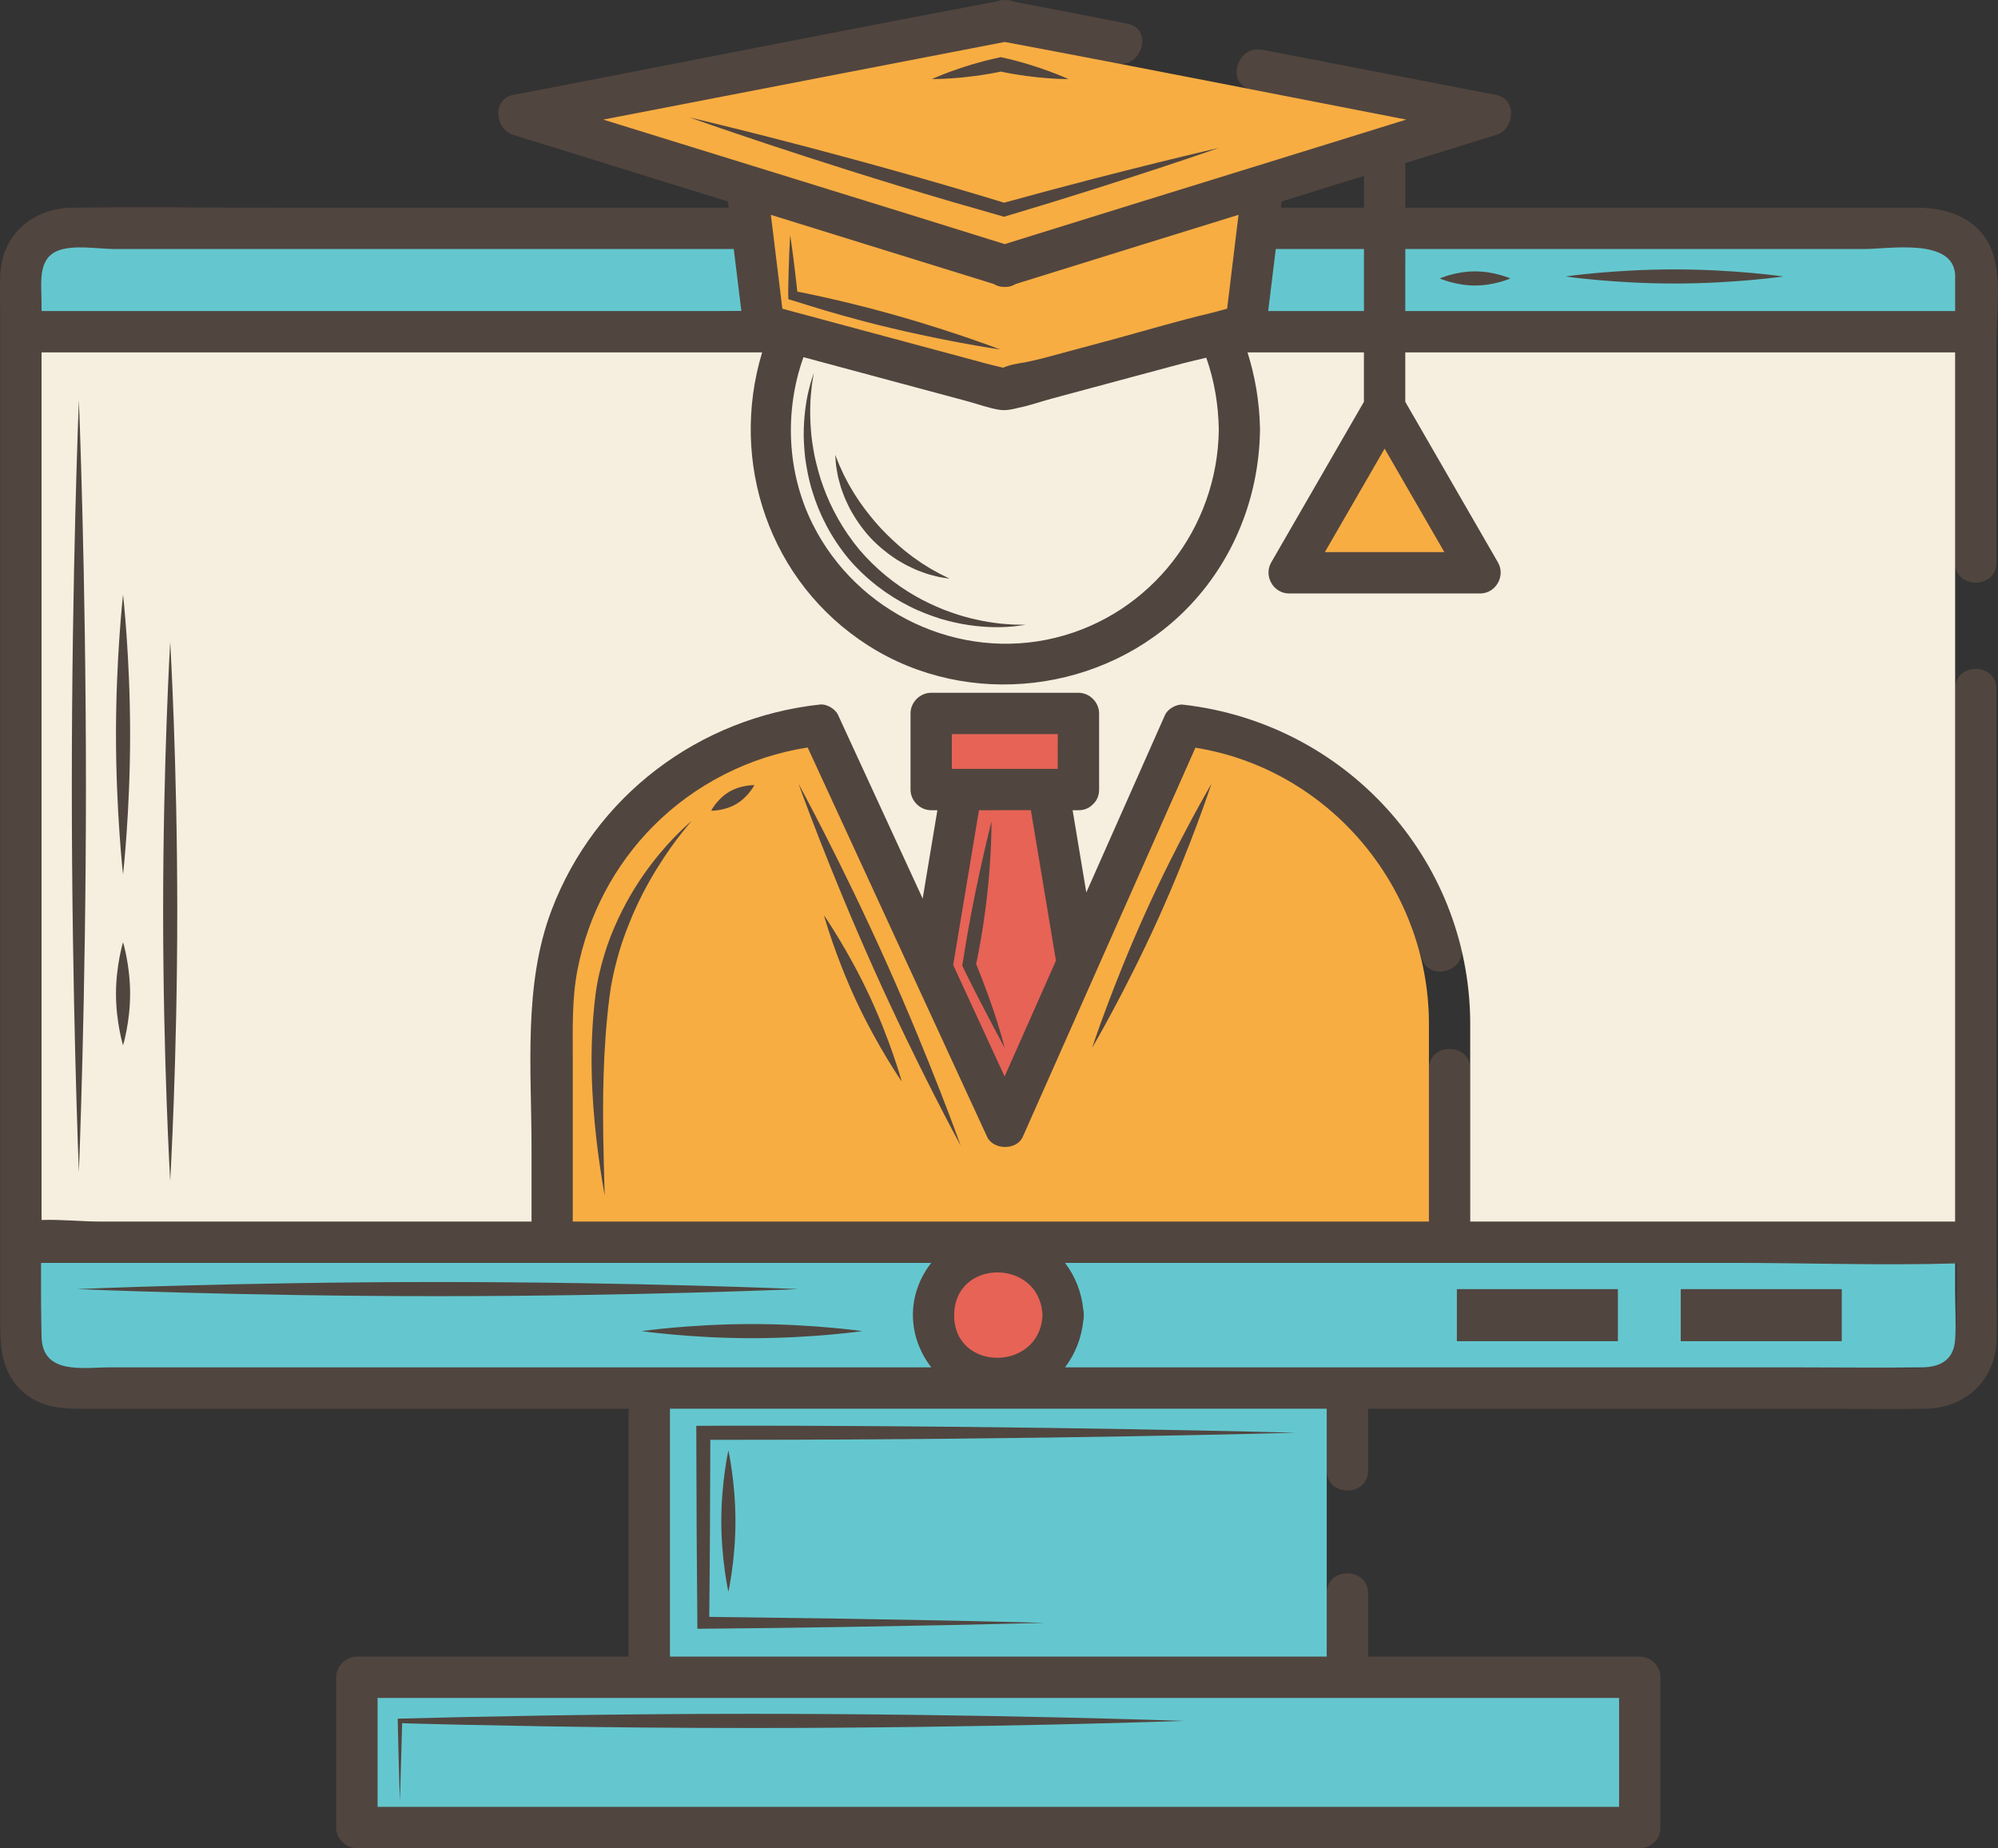
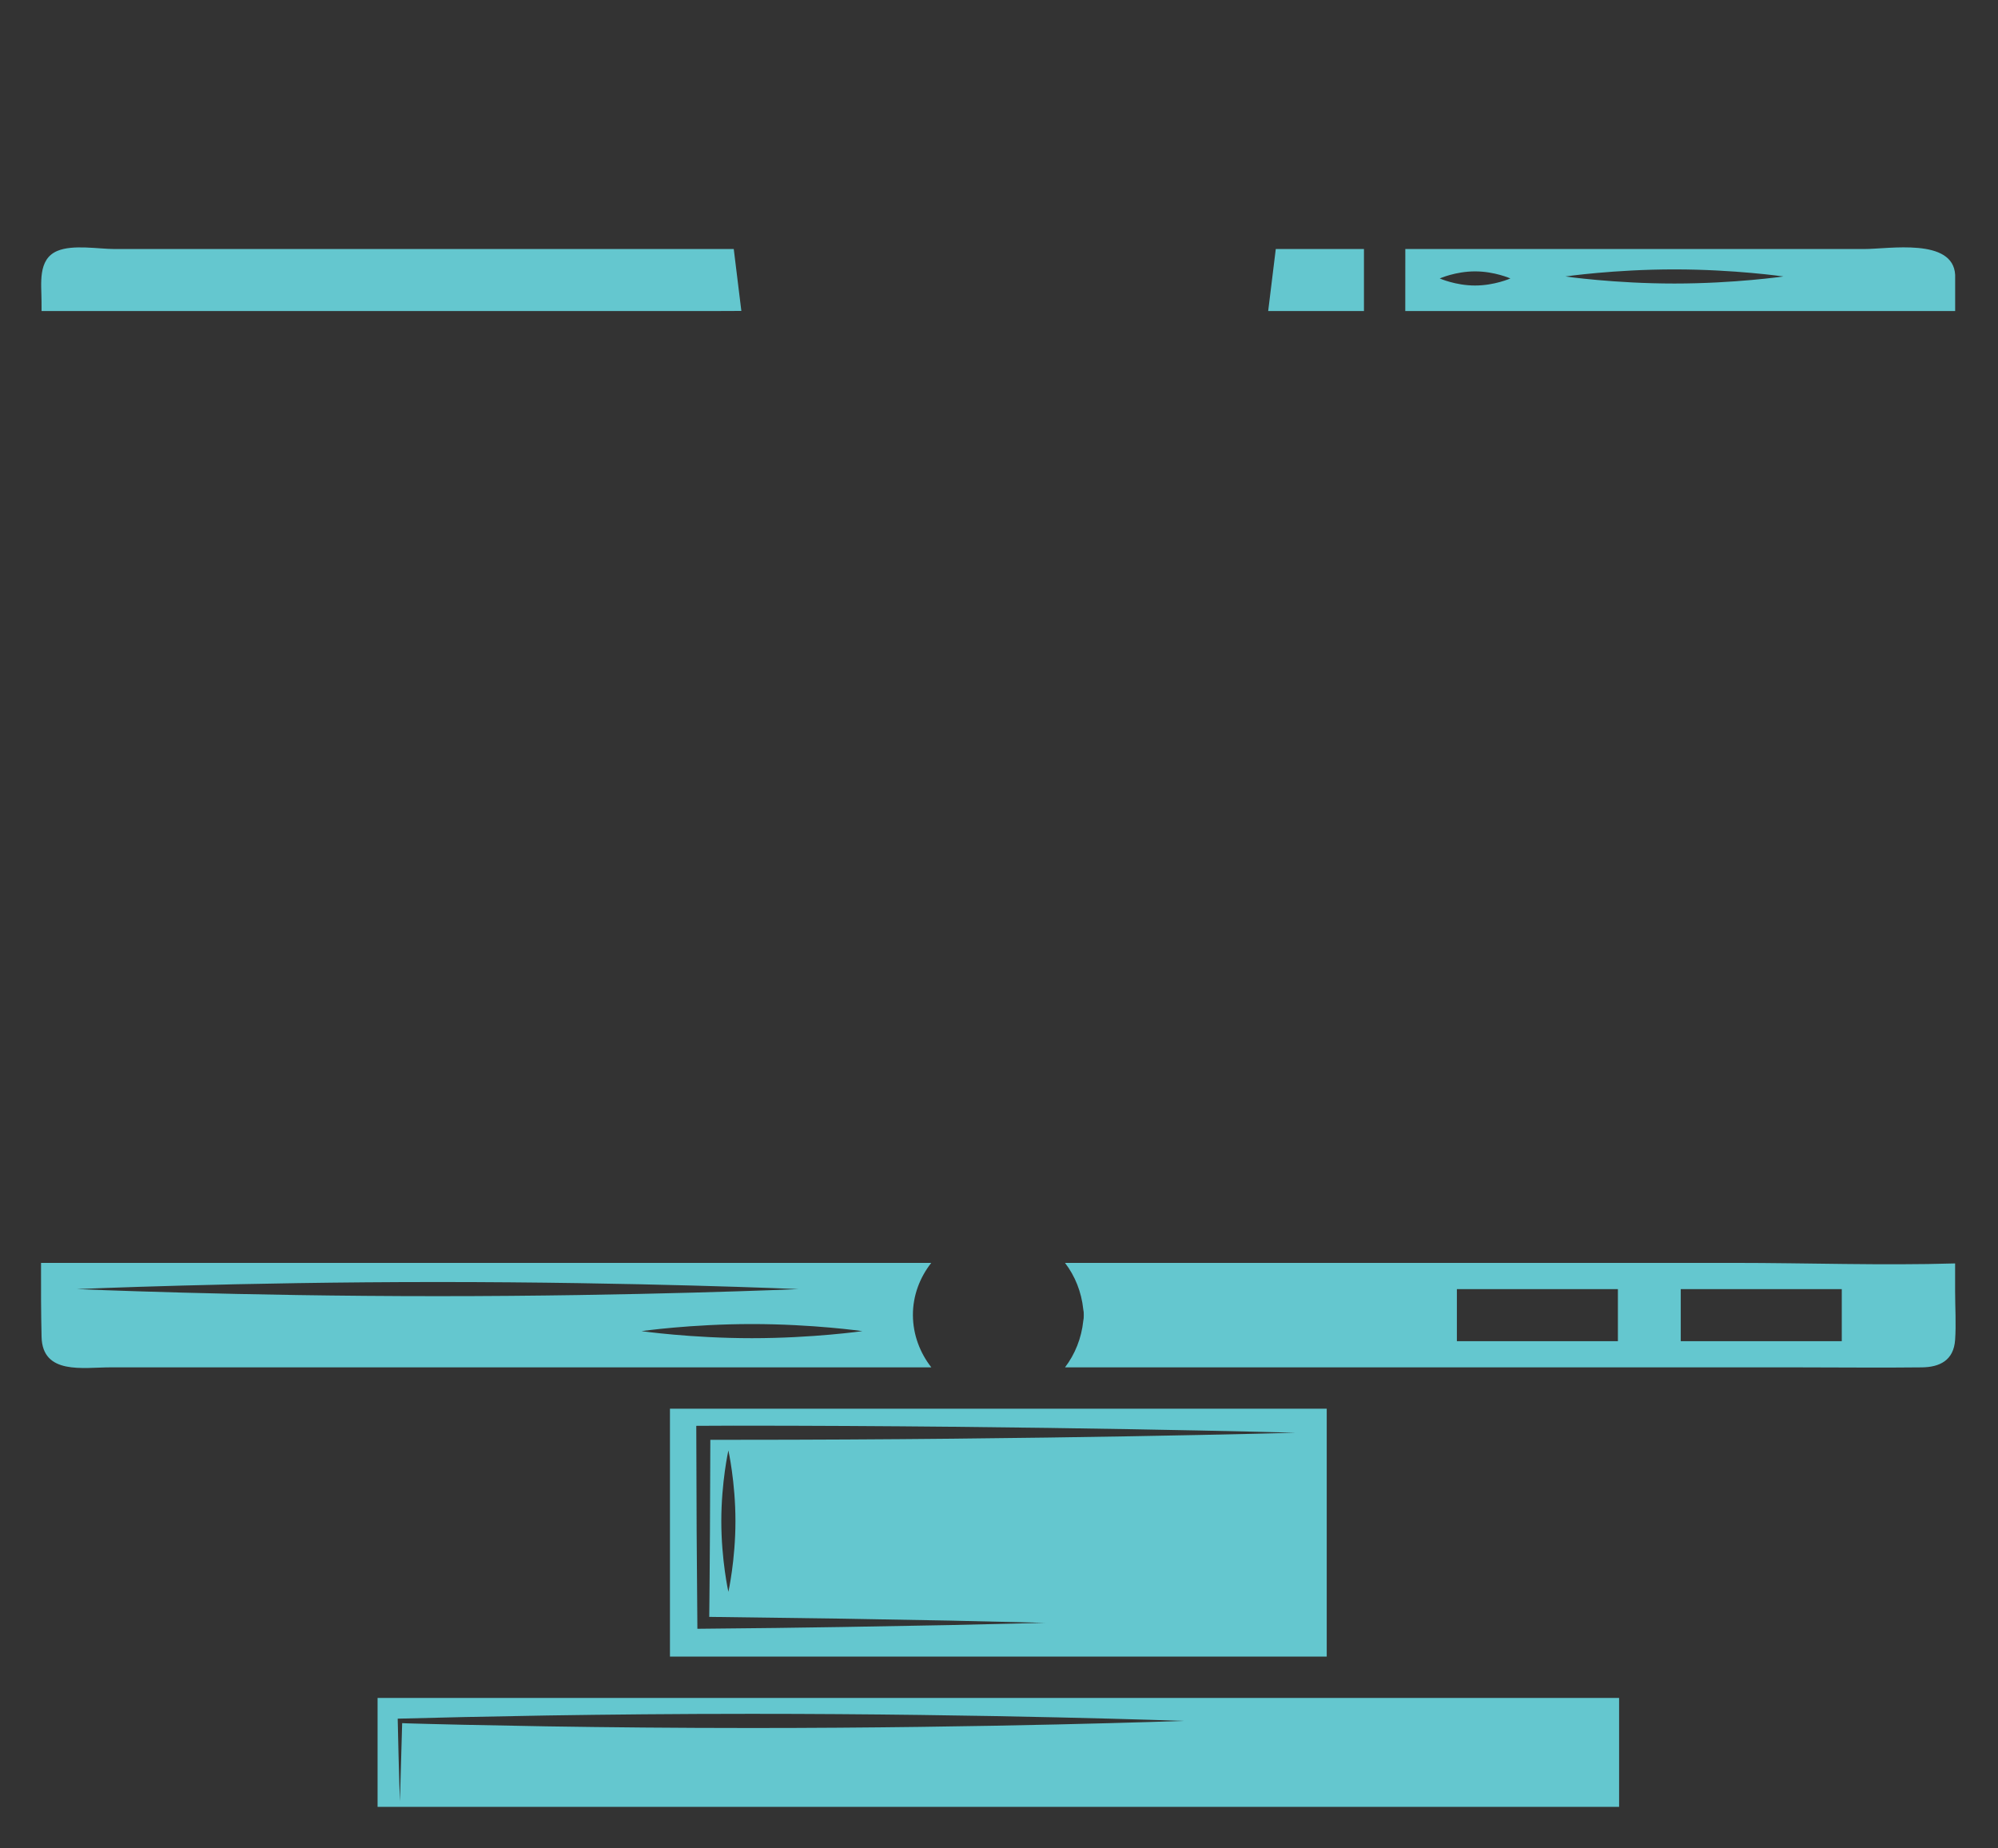
<svg xmlns="http://www.w3.org/2000/svg" id="Content" x="0px" y="0px" viewBox="0 0 483.55 447.22" xml:space="preserve">
  <rect x="0" y="0" width="483.55" height="447.22" fill="#333333" stroke="none" />
-   <path fill="#51453F" d="M483.17,166.7c0-6.43-10-6.45-10,0v-30.53c0,6.43,10,6.44,10,0V82.81c0-6.33,1.12-13.98-0.48-20.22  c-2.27-8.92-10.2-12.33-18.55-12.33H340.09V39.47c7.36-2.28,14.71-4.56,22.06-6.84c4.4-1.36,5.1-8.65,0-9.64  c-18.87-3.65-37.74-7.3-56.61-10.95c-6.02-1.16-8.74,7.62-3.41,9.44c-10.34-2.02-20.68-4.03-31.03-6.02  c5.62,0.17,7.76-8.58,1.75-9.74c-9.27-1.79-18.52-3.63-27.8-5.37c-0.11-0.06-0.23-0.11-0.34-0.15c-0.02,0-0.04-0.01-0.06-0.02  c-0.03-0.01-0.05-0.01-0.08-0.02c-0.4-0.12-0.81-0.17-1.25-0.16c-0.05,0-0.11,0.01-0.16,0.01c-0.5-0.01-0.99,0.04-1.49,0.17  c-0.17,0.04-0.32,0.12-0.48,0.18c-34.11,6.39-68.14,13.18-102.2,19.77c-4.94,0.95-9.87,1.9-14.81,2.86c-5.1,0.98-4.41,8.27,0,9.64  c17.33,5.38,34.66,10.75,51.99,16.13l0.18,1.5H66.96c-16.46,0-32.92-0.19-49.37,0C7.93,50.37,0.42,56.7,0.05,66.67  c-0.12,3.21,0,6.43,0,9.64V320.8c0,6.06,0.67,11.81,5.67,16.15c3.84,3.32,8.44,3.93,13.23,3.93h133.18v59.99H86.37  c-2.7,0-5,2.29-5,5v36.35c0,2.71,2.3,5,5,5h310.48c1.53,0,2.69-0.57,3.49-1.43c0.91-0.81,1.51-1.99,1.51-3.57v-36.35  c0-2.7-2.3-5-5-5h-65.76v-15.32c0-6.43-10-6.44-10,0v-29.7c0,6.43,10,6.44,10,0v-14.97H442.5c7.86,0,15.74,0.14,23.6,0  c9.41-0.16,16.68-6.68,17.07-16.27c0.18-4.35,0-8.74,0-13.09V166.7z M310.16,48.74c6.65-2.06,13.29-4.12,19.93-6.17v7.69h-20.11  C310.04,49.75,310.1,49.24,310.16,48.74z M355.81,258.66c0-6.43-10-6.44-10,0v-11.53c-0.06-5.77-0.87-11.39-2.32-16.78  c0.06,0,0.12,0.01,0.17,0.01c0.11,0.39,0.22,0.78,0.32,1.18c1.44,5.74,9.71,3.96,9.81-1.23c1.25,5.41,1.95,11.04,2.01,16.82V258.66z   M458.08,330.93c2.36-0.01,4.71-0.02,7.06-0.05c0.63-0.01,1.24-0.05,1.83-0.13C464.16,331.27,460.87,331.04,458.08,330.93z   M473.17,324.34c-0.06,0.88-0.22,1.64-0.48,2.3c0.25-0.7,0.42-1.49,0.48-2.41c0.27-3.89,0-7.9,0-11.8v-6.7  c0.13,0,0.27-0.01,0.4-0.01C473.63,311.96,473.57,318.18,473.17,324.34z" />
-   <path fill="#E66356" d="M236.93,196.06c-2.08,12.48-4.16,24.97-6.24,37.45c4.15,8.99,8.29,17.99,12.44,26.98  c1.93-4.35,3.86-8.69,5.79-13.04c2.22-4.99,4.43-9.99,6.64-14.98c-2.02-12.14-4.05-24.28-6.07-36.42  C245.31,196.06,241.12,196.06,236.93,196.06z M240.2,248.05c-0.9-1.73-1.98-3.8-3.2-6.14c-0.6-1.18-1.23-2.42-1.89-3.72  c-0.33-0.65-0.66-1.32-1-2c-0.17-0.34-0.34-0.68-0.51-1.03c-0.24-0.5-0.48-1-0.72-1.51c0.35-2.1,0.74-4.52,1.15-7  c1.33-7.73,2.84-14.67,3.98-19.7c1.14-5.03,1.94-8.14,1.94-8.14s0.05,3.21-0.25,8.38c-0.29,5.17-0.96,12.29-2.3,20.05  c-0.21,1.16-0.42,2.29-0.62,3.39c-0.11,0.55-0.22,1.08-0.32,1.6c-0.05,0.26-0.11,0.52-0.16,0.77l-0.04,0.19  c-0.01,0.06-0.01,0.02-0.01,0.04l-0.02,0.02c0.52,1.31,1.02,2.58,1.5,3.79c0.53,1.37,1.02,2.68,1.47,3.93  c0.9,2.49,1.65,4.72,2.23,6.59c1.18,3.73,1.7,6,1.7,6S242.03,251.49,240.2,248.05z M255.99,186.06c-0.74,0-1.49,0-2.23,0  c-0.02,0-0.04,0-0.05,0c-6.99,0-13.99,0-20.98,0c-0.02,0-0.04,0-0.05,0c-0.77,0-1.55,0-2.32,0c0-2.81,0-5.61,0-8.42  c8.55,0,17.1,0,25.64,0C255.99,180.45,255.99,183.25,255.99,186.06z M252.3,318.24c-0.58,13.71-21.42,13.83-21.37,0  C230.99,304.41,251.71,304.51,252.3,318.24z" />
-   <path fill="#F7AD42" d="M320.64,133.6c4.82-8.35,9.64-16.69,14.46-25.04c4.82,8.35,9.64,16.69,14.46,25.04  C339.92,133.6,330.28,133.6,320.64,133.6z M296.99,74.7c-1.14,0.3-2.27,0.61-3.41,0.92c-0.02,0-0.03,0-0.05,0.01  c-0.12,0.03-0.24,0.07-0.37,0.1c0,0,0,0,0,0c-8.07,1.89-16.05,4.31-24.05,6.47c-5.45,1.47-10.91,2.93-16.36,4.4  c-1.36,0.37-2.81,0.67-4.26,1c-1.87,0.31-4.25,0.68-5.67,1.37c-0.12-0.02-0.23-0.04-0.35-0.06c-0.22-0.05-0.43-0.11-0.65-0.16  c-0.87-0.22-1.76-0.41-2.59-0.63c-3.44-0.93-6.88-1.85-10.32-2.78c-6.94-1.86-13.87-3.73-20.81-5.59  c-5.1-1.37-10.21-2.74-15.31-4.12c-0.01,0-0.03,0-0.04-0.01c-1.14-0.31-2.28-0.61-3.41-0.92c-0.93-7.57-1.86-15.14-2.78-22.71  c9.15,2.84,18.31,5.68,27.46,8.52c8.83,2.74,17.66,5.46,26.48,8.21c0.02,0.01,0.03,0.02,0.05,0.03c0.13,0.08,0.26,0.15,0.39,0.21  c0.68,0.33,1.44,0.5,2.22,0.47c0.78,0.03,1.53-0.14,2.21-0.47c0.14-0.06,0.27-0.14,0.39-0.21c0.02-0.01,0.04-0.02,0.05-0.03  c10.12-3.16,20.25-6.3,30.37-9.44c7.86-2.43,15.71-4.87,23.57-7.3c-0.13,1.08-0.26,2.15-0.4,3.23c0,0.02-0.01,0.04-0.01,0.06  C298.57,61.74,297.78,68.22,296.99,74.7z M242.07,84.57c0,0-13.96-5.4-31.72-10.02c-3.41-0.89-6.72-1.68-9.79-2.38  c-1.54-0.34-3.01-0.66-4.41-0.96c-1.31-0.27-3.09-0.66-3.14-0.59l-0.06-0.26l-0.03-0.14l-0.04-0.39c-0.06-0.53-0.11-1.05-0.17-1.56  c-0.12-1.01-0.22-1.96-0.33-2.85c-0.22-1.78-0.42-3.32-0.58-4.58c-0.34-2.52-0.56-3.92-0.56-3.92s-0.1,1.41-0.21,3.95  c-0.04,1.27-0.1,2.82-0.16,4.61c-0.02,0.9-0.04,1.86-0.07,2.87c-0.01,0.51-0.02,1.03-0.03,1.56l-0.01,0.42l0.01,0.67  c0.01,0.46,0.01,0.93,0.02,1.4c2.37,0.7,3.21,0.99,4.66,1.44c1.37,0.41,2.81,0.85,4.32,1.31c3.02,0.89,6.29,1.81,9.7,2.7  C227.25,82.47,242.07,84.57,242.07,84.57z M243.16,59.07c-30.35-9.48-60.74-18.83-91.1-28.25c-2.02-0.63-4.05-1.26-6.07-1.88  c28.01-5.42,56.03-10.84,84.04-16.25c4.38-0.85,8.75-1.71,13.13-2.54c32.43,6.08,64.79,12.51,97.18,18.79  c-11.99,3.72-23.98,7.43-35.96,11.15c-0.03,0.01-0.06,0.01-0.08,0.02C283.92,46.42,263.53,52.71,243.16,59.07z M225.53,19.14  c0,0,1.94,0.02,5.02-0.2c1.54-0.11,3.37-0.28,5.38-0.55c1.01-0.13,2.06-0.29,3.15-0.47c0.54-0.1,1.09-0.2,1.65-0.3  c0.48-0.1,0.98-0.2,1.47-0.3v0c0.45,0.09,0.89,0.18,1.32,0.27c0.56,0.1,1.1,0.2,1.64,0.3c1.08,0.19,2.12,0.34,3.12,0.48  c2,0.27,3.81,0.45,5.34,0.56c3.05,0.23,4.98,0.21,4.98,0.21s-1.74-0.81-4.62-1.87c-1.44-0.53-3.16-1.12-5.09-1.71  c-0.96-0.29-1.98-0.58-3.04-0.86c-0.53-0.13-1.07-0.27-1.62-0.41c-0.67-0.15-1.35-0.31-2.03-0.46c-0.08,0.02-0.18,0.04-0.28,0.06  c-0.64,0.14-1.28,0.29-1.91,0.43c-0.55,0.14-1.1,0.27-1.63,0.4c-1.07,0.28-2.09,0.56-3.07,0.85c-1.95,0.58-3.68,1.17-5.14,1.7  C227.3,18.32,225.53,19.14,225.53,19.14z M243,52.45c3.87-1.17,7.62-2.31,11.21-3.39c3.44-1.07,6.73-2.1,9.84-3.07  c6.22-1.97,11.73-3.75,16.31-5.26c9.16-3.02,14.61-4.93,14.61-4.93s-5.63,1.28-14.99,3.59c-4.68,1.16-10.3,2.57-16.62,4.21  c-3.16,0.83-6.49,1.71-9.97,2.63c-3.33,0.9-6.8,1.85-10.38,2.82c-1.66-0.5-3.46-1.05-5.33-1.62c-2.04-0.6-4.16-1.23-6.31-1.87  c-35.35-10.37-64.48-17.14-64.48-17.14s28.17,10.05,63.52,20.42C234.87,50.11,239.24,51.37,243,52.45z M277.61,295.6  c-32.12,0-64.25,0-96.37,0c-6.95,0-13.9,0-20.86,0c-7.25,0-14.51,0-21.76,0c0-13.18,0-26.37,0-39.55c0-7.16-0.23-14.34,1.15-21.41  c2.56-13.17,8.95-25.33,18.43-34.83c10.07-10.09,23.22-16.75,37.27-18.93c8.86,19.23,17.73,38.46,26.59,57.7  c0,0.01,0,0.01,0.01,0.02c2.11,4.58,4.22,9.16,6.34,13.74c0,0,0,0,0,0c0,0.01,0.01,0.02,0.01,0.03c0.89,1.93,1.78,3.86,2.67,5.79  c2.6,5.64,5.2,11.29,7.81,16.93c1.49,3.24,7.17,3.31,8.63,0c5.83-13.14,11.67-26.29,17.5-39.43c0.01-0.03,0.02-0.05,0.03-0.08  c5.83-13.14,11.66-26.28,17.49-39.42c2.25-5.08,4.5-10.16,6.76-15.23c32.22,5.16,56.19,33.51,56.51,66.2c0,16.16,0,32.31,0,48.47  c-9.16,0-18.33,0-27.49,0C304.75,295.6,291.18,295.6,277.61,295.6z M167.36,198.66c0,0-0.25,0.23-0.73,0.66  c-0.47,0.44-1.21,1.05-2.07,1.93c-1.77,1.7-4.22,4.31-6.91,7.83c-2.69,3.51-5.58,7.97-8.07,13.33c-1.25,2.67-2.41,5.56-3.33,8.64  c-0.93,3.08-1.72,6.35-2.14,9.76c-1.68,13.46-0.78,25.69,0.18,34.41c0.49,4.37,1.02,7.88,1.41,10.3c0.41,2.42,0.64,3.76,0.64,3.76  s-0.04-1.36-0.1-3.81c-0.07-2.45-0.17-5.99-0.24-10.36c-0.11-8.72-0.14-20.79,1.5-33.86c0.39-3.22,1.09-6.32,1.89-9.29  c0.79-2.97,1.78-5.78,2.84-8.41c2.1-5.28,4.54-9.82,6.83-13.5c2.29-3.68,4.37-6.53,5.9-8.44c0.74-0.98,1.38-1.68,1.78-2.18  C167.14,198.92,167.36,198.66,167.36,198.66z M182.57,189.99c0,0-3.21-0.09-6.1,1.62s-4.36,4.56-4.36,4.56s3.21,0.09,6.1-1.62  C181.1,192.84,182.57,189.99,182.57,189.99z M218.25,261.73c0,0-2.67-9.73-7.87-20.85c-5.2-11.12-10.97-19.4-10.97-19.4  s2.67,9.73,7.87,20.85C212.49,253.45,218.25,261.73,218.25,261.73z M232.5,277.21c0,0-7.23-20.29-18.06-44.47  c-10.84-24.17-21.18-43.07-21.18-43.07s7.23,20.29,18.06,44.47C222.15,258.32,232.5,277.21,232.5,277.21z M264.32,253.54  c0,0,8.02-13.59,15.99-31.23c7.97-17.64,12.88-32.64,12.88-32.64s-8.02,13.59-15.99,31.23S264.32,253.54,264.32,253.54z" />
-   <path fill="#F6EFDF" d="M430.87,295.6c14.1,0,28.2,0,42.3,0c0-7.47,0-14.95,0-22.42c0-34.14,0-68.28,0-102.42  c0-5.39,0-10.79,0-16.18c0-23.1,0-46.21,0-69.31c-35.55,0-71.11,0-106.66,0c-8.8,0-17.61,0-26.41,0c0,3.99,0,7.97,0,11.96  c7.48,12.95,14.96,25.9,22.43,38.86c1.89,3.28-0.51,7.52-4.32,7.52c-15.41,0-30.82,0-46.23,0c-3.81,0-6.21-4.24-4.32-7.52  c7.48-12.95,14.96-25.9,22.43-38.86c0-3.99,0-7.97,0-11.96c-6.95,0-13.9,0-20.85,0c-2.44,0-4.88,0-7.32,0  c1.84,5.85,2.86,11.85,3.01,18.11c0.02,0.2,0.03,0.4,0.02,0.61c0,0.2,0,0.4-0.02,0.59c-0.34,15.92-6.44,31.2-17.62,42.63  c-20.05,20.51-52.97,24.46-77.2,8.99c-24-15.33-33.67-44.47-25.66-70.93c-0.28,0-0.55,0-0.83,0c-6.97,0-13.94,0-20.91,0  c-21.26,0-42.52,0-63.78,0c-29.62,0-59.25,0-88.87,0c0,7.47,0,14.95,0,22.42c0,6.15,0,12.31,0,18.46c0,33.38,0,66.76,0,100.14  c0,18.84,0,37.67,0,56.51c0,4.14,0,8.28,0,12.42c4.76-0.17,9.82,0.38,14.36,0.38c13.04,0,26.09,0,39.13,0c21.7,0,43.39,0,65.09,0  c0-5.93,0-11.86,0-17.79c0-18.97-2.02-39.45,4.83-57.52c10.51-27.72,35.68-46.63,65.01-49.81c1.57-0.17,3.66,1.04,4.32,2.48  c2.76,5.98,5.52,11.97,8.27,17.95c4.08,8.84,8.15,17.69,12.23,26.53c1.19-7.13,2.37-14.26,3.56-21.38c-0.5,0-1,0-1.5,0  c-2.71,0-5-2.3-5-5c0-6.14,0-12.28,0-18.42c0-2.71,2.3-5,5-5c11.88,0,23.76,0,35.64,0c2.71,0,5,2.3,5,5c0,6.14,0,12.28,0,18.42  c0,1.57-0.6,2.76-1.5,3.56c-0.8,0.86-1.97,1.44-3.5,1.44c-0.47,0-0.94,0-1.41,0c1.1,6.63,2.21,13.26,3.31,19.9  c6.35-14.32,12.71-28.64,19.06-42.97c0.63-1.43,2.76-2.65,4.32-2.48c39.18,4.42,69.15,37.01,69.54,76.62c0,16.16,0,32.31,0,48.47  C380.83,295.6,405.85,295.6,430.87,295.6z M19.09,283.61c0,0-1.71-41.81-1.71-93.39s1.71-93.39,1.71-93.39s1.71,41.81,1.71,93.39  S19.09,283.61,19.09,283.61z M29.78,252.96c0,0-1.71-5.59-1.71-12.48s1.71-12.48,1.71-12.48s1.71,5.59,1.71,12.48  S29.78,252.96,29.78,252.96z M29.78,211.61c0,0-1.71-15.16-1.71-33.86c0-18.7,1.71-33.86,1.71-33.86s1.71,15.16,1.71,33.86  C31.49,196.45,29.78,211.61,29.78,211.61z M41.19,285.75c0,0-1.71-29.2-1.71-65.23c0-36.02,1.71-65.23,1.71-65.23  s1.71,29.2,1.71,65.23C42.9,256.55,41.19,285.75,41.19,285.75z M286.12,87.97c-1.78,0.48-3.56,0.95-5.33,1.43  c-2.05,0.55-4.1,1.1-6.15,1.65c-6.67,1.79-13.34,3.59-20,5.38c-2.73,0.73-5.4,1.71-8.1,2.23c-0.75,0.21-1.5,0.38-2.25,0.48  c-0.08,0.01-0.16,0.02-0.24,0.03c-0.16,0.02-0.32,0.04-0.49,0.05c-0.2,0.01-0.4,0.02-0.6,0.02c-0.08,0-0.17,0-0.25,0  c-0.29-0.01-0.59-0.03-0.89-0.08c-2.52-0.4-5.07-1.36-7.52-2.02c-13.28-3.57-26.57-7.14-39.85-10.71  c-4.66,13.09-4.01,27.94,2.24,40.43c10.73,21.45,35.33,33.21,58.74,27.47c23.16-5.68,39.26-26.65,39.54-50.33  c-0.09-5.99-1.06-11.84-3.03-17.44C289.99,87.04,288.01,87.47,286.12,87.97z M202.77,111.64c0.19,0.51,0.44,1.12,0.78,1.81  c0.33,0.69,0.65,1.5,1.12,2.33c0.22,0.42,0.45,0.86,0.69,1.32c0.24,0.46,0.54,0.91,0.82,1.39c0.53,0.97,1.22,1.94,1.89,2.98  c1.43,2.03,3.09,4.16,5.01,6.26c1.94,2.07,3.93,3.9,5.84,5.49c0.98,0.75,1.89,1.51,2.82,2.12c0.46,0.31,0.88,0.65,1.32,0.92  c0.44,0.28,0.86,0.54,1.26,0.79c0.79,0.54,1.57,0.92,2.23,1.3c0.66,0.39,1.26,0.69,1.75,0.92c0.98,0.49,1.52,0.76,1.52,0.76  s-0.6-0.09-1.69-0.26c-0.55-0.08-1.22-0.2-1.97-0.42c-0.76-0.21-1.65-0.4-2.57-0.77c-0.47-0.17-0.96-0.35-1.47-0.54  c-0.51-0.2-1.02-0.45-1.55-0.7c-1.09-0.47-2.17-1.12-3.32-1.79c-2.24-1.43-4.57-3.26-6.68-5.52c-2.08-2.28-3.72-4.74-4.97-7.09  c-0.58-1.2-1.14-2.33-1.53-3.45c-0.2-0.56-0.42-1.08-0.57-1.6c-0.15-0.53-0.29-1.03-0.42-1.51c-0.29-0.95-0.42-1.85-0.56-2.63  c-0.15-0.77-0.22-1.45-0.26-2c-0.08-1.1-0.12-1.7-0.12-1.7S202.36,110.62,202.77,111.64z M247.29,151.32  c-0.62,0.06-1.53,0.25-2.72,0.31c-2.37,0.21-5.85,0.25-10.1-0.37c-2.13-0.3-4.43-0.83-6.88-1.54c-2.41-0.78-4.98-1.71-7.54-3.03  c-5.14-2.56-10.34-6.4-14.68-11.49c-4.28-5.15-7.17-10.94-8.81-16.43c-0.86-2.74-1.34-5.44-1.69-7.95  c-0.28-2.53-0.41-4.89-0.34-7.04c0.13-4.3,0.75-7.72,1.37-10.02c0.26-1.16,0.6-2.03,0.77-2.62c0.19-0.59,0.29-0.91,0.29-0.91  s-0.05,0.32-0.15,0.94c-0.08,0.62-0.29,1.51-0.39,2.69c-0.3,2.33-0.48,5.74-0.19,9.88c0.14,2.07,0.47,4.32,0.93,6.7  c0.54,2.37,1.17,4.88,2.12,7.42c1.85,5.1,4.73,10.37,8.69,15.14c4.02,4.72,8.73,8.46,13.43,11.15c2.34,1.38,4.71,2.43,6.95,3.36  c2.27,0.86,4.42,1.58,6.44,2.07c4.03,1,7.42,1.4,9.76,1.51c1.18,0.1,2.09,0.05,2.71,0.08c0.62,0.01,0.95,0.02,0.95,0.02  S247.9,151.23,247.29,151.32z" />
  <path fill="#64C7CF" d="M340.1,75.26c14.25,0,28.51,0,42.76,0c30.11,0,60.21,0,90.32,0c0-2.92,0-5.85,0-8.77  c-0.52-9-16.04-6.23-22-6.23c-37.02,0-74.05,0-111.07,0C340.1,65.26,340.1,70.26,340.1,75.26z M405.23,65.19  c14.57,0,26.38,1.71,26.38,1.71s-11.81,1.71-26.38,1.71s-26.38-1.71-26.38-1.71S390.66,65.19,405.23,65.19z M356.99,65.67  c4.72,0,8.55,1.71,8.55,1.71s-3.83,1.71-8.55,1.71c-4.72,0-8.55-1.71-8.55-1.71S352.27,65.67,356.99,65.67z M308.76,60.26  c7.11,0,14.23,0,21.34,0c0,5,0,10,0,15c-3.35,0-6.69,0-10.04,0c-4.38,0-8.76,0-13.14,0C307.53,70.26,308.14,65.26,308.76,60.26z   M157.14,330.88c7.01,0,14.01,0,21.02,0c15.75,0,31.49,0,47.24,0c-2.76-3.52-4.44-7.92-4.46-12.64c-0.02-4.71,1.67-9.11,4.44-12.64  c-6.18,0-12.36,0-18.55,0c-13.97,0-27.95,0-41.92,0c-10.43,0-20.85,0-31.28,0c-27.09,0-54.18,0-81.27,0c-14.14,0-28.29,0-42.43,0  c-0.02,5.97-0.01,11.95,0.13,17.91c0.22,9.25,10.1,7.37,16.58,7.37c36.89,0,73.77,0,110.66,0c6.61,0,13.22,0,19.83,0  C157.13,330.88,157.13,330.88,157.14,330.88z M105.93,313.65c-48.22,0-87.32-1.71-87.32-1.71s39.09-1.71,87.32-1.71  s87.32,1.71,87.32,1.71S154.16,313.65,105.93,313.65z M181.98,320.4c14.76,0,26.73,1.71,26.73,1.71s-11.97,1.71-26.73,1.71  s-26.73-1.71-26.73-1.71S167.22,320.4,181.98,320.4z M473.17,305.73c-17.78,0.53-35.71-0.13-53.48-0.13c-22.96,0-45.92,0-68.88,0  c-8.92,0-17.84,0-26.76,0c-7.36,0-14.71,0-22.07,0c-14.74,0-29.49,0-44.23,0c2.43,3.17,3.99,7.05,4.42,11.25  c0.1,0.43,0.14,0.89,0.12,1.39c0.02,0.51-0.03,0.97-0.12,1.4c-0.44,4.19-2,8.07-4.42,11.24c22.78,0,45.56,0,68.34,0  c0.01,0,0.01,0,0.02,0c36.4,0,72.8,0,109.19,0c9.94,0,19.9,0.12,29.84,0c4.26-0.05,7.69-1.66,8.03-6.65c0.27-3.89,0-7.9,0-11.8  C473.17,310.2,473.17,307.97,473.17,305.73z M391.56,324.54h-38.97v-12.59h38.97V324.54z M445.74,324.54h-38.97v-12.59h38.97V324.54  z M10.05,72.92c0-4.19-0.99-10.18,3.82-12.2c3.81-1.6,9.92-0.46,13.87-0.46c47.41,0,94.82,0,142.23,0c2.54,0,5.07,0,7.61,0  c0.61,4.99,1.22,9.99,1.84,14.98c-1.63,0.01-3.27,0.02-4.96,0.02c-19.39,0-38.77,0-58.16,0c-35.41,0-70.83,0-106.24,0  C10.05,74.48,10.05,73.7,10.05,72.92z M162.14,400.87c5.34,0,10.68,0,16.02,0c37.87,0,75.74,0,113.61,0c9.77,0,19.55,0,29.32,0  c0-20,0-39.99,0-59.99c-20.83,0-41.66,0-62.49,0c-32.15,0-64.31,0-96.46,0C162.14,360.88,162.14,380.87,162.14,400.87z   M177.52,344.99c75.1,0,135.98,1.71,135.98,1.71s-60.88,1.71-135.98,1.71c-1.3,0-2.59,0-3.82,0c-0.61,0-1.2,0-1.78,0l-0.01,0  c-0.03,7.61-0.06,15.04-0.09,22.19c-0.03,3.85-0.05,7.62-0.08,11.31c-0.02,1.84-0.03,3.66-0.05,5.46c-0.01,0.9-0.02,1.79-0.03,2.68  l-0.01,0.66l0,0.28l0,0.05l-0.01,0.22c11.69,0.16,22.49,0.3,32.1,0.43c10.04,0.18,18.85,0.34,26.14,0.47  c14.57,0.34,23.02,0.54,23.02,0.54s-8.46,0.2-23.02,0.54c-7.28,0.13-16.09,0.29-26.14,0.47c-5.02,0.07-10.35,0.15-15.95,0.23  c-6.06,0.06-12.41,0.13-19.01,0.2c-0.06-7.45-0.12-15.33-0.18-23.52c-0.03-8.25-0.06-16.81-0.09-25.59  C171.15,345,174.33,345,177.52,344.99z M177.99,368.09c0,9.45-1.71,17.11-1.71,17.11s-1.71-7.66-1.71-17.11s1.71-17.11,1.71-17.11  S177.99,358.64,177.99,368.09z M305.07,410.87c-37.87,0-75.74,0-113.61,0c-11.44,0-22.88,0-34.32,0c-21.92,0-43.84,0-65.76,0  c0,8.79,0,17.57,0,26.36c11.04,0,22.08,0,33.11,0c55.76,0,111.52,0,167.28,0c33.36,0,66.72,0,100.08,0c0-8.79,0-17.57,0-26.36  c-11.04,0-22.08,0-33.11,0c-10.88,0-21.76,0-32.65,0C319.08,410.87,312.08,410.87,305.07,410.87z M181.86,418.15  c-18.02,0-34.98-0.17-49.59-0.4c-7.3-0.14-14.02-0.26-19.99-0.38c-2.98-0.07-5.78-0.14-8.37-0.2c-1.29-0.03-2.54-0.07-3.73-0.1  c-0.59-0.02-1.16-0.03-1.72-0.05c-0.39-0.02-0.77-0.03-1.13-0.05c-0.36,12.52-0.54,18.94-0.54,18.94s-0.05-1.65-0.16-4.91  c-0.05-1.63-0.1-3.66-0.17-6.09c-0.06-2.59-0.13-5.59-0.21-9.02c4.46-0.11,9.86-0.24,16.04-0.39c5.97-0.11,12.68-0.24,19.99-0.38  c14.61-0.23,31.57-0.4,49.59-0.4c57.74,0,104.55,1.71,104.55,1.71S239.6,418.15,181.86,418.15z" />
</svg>